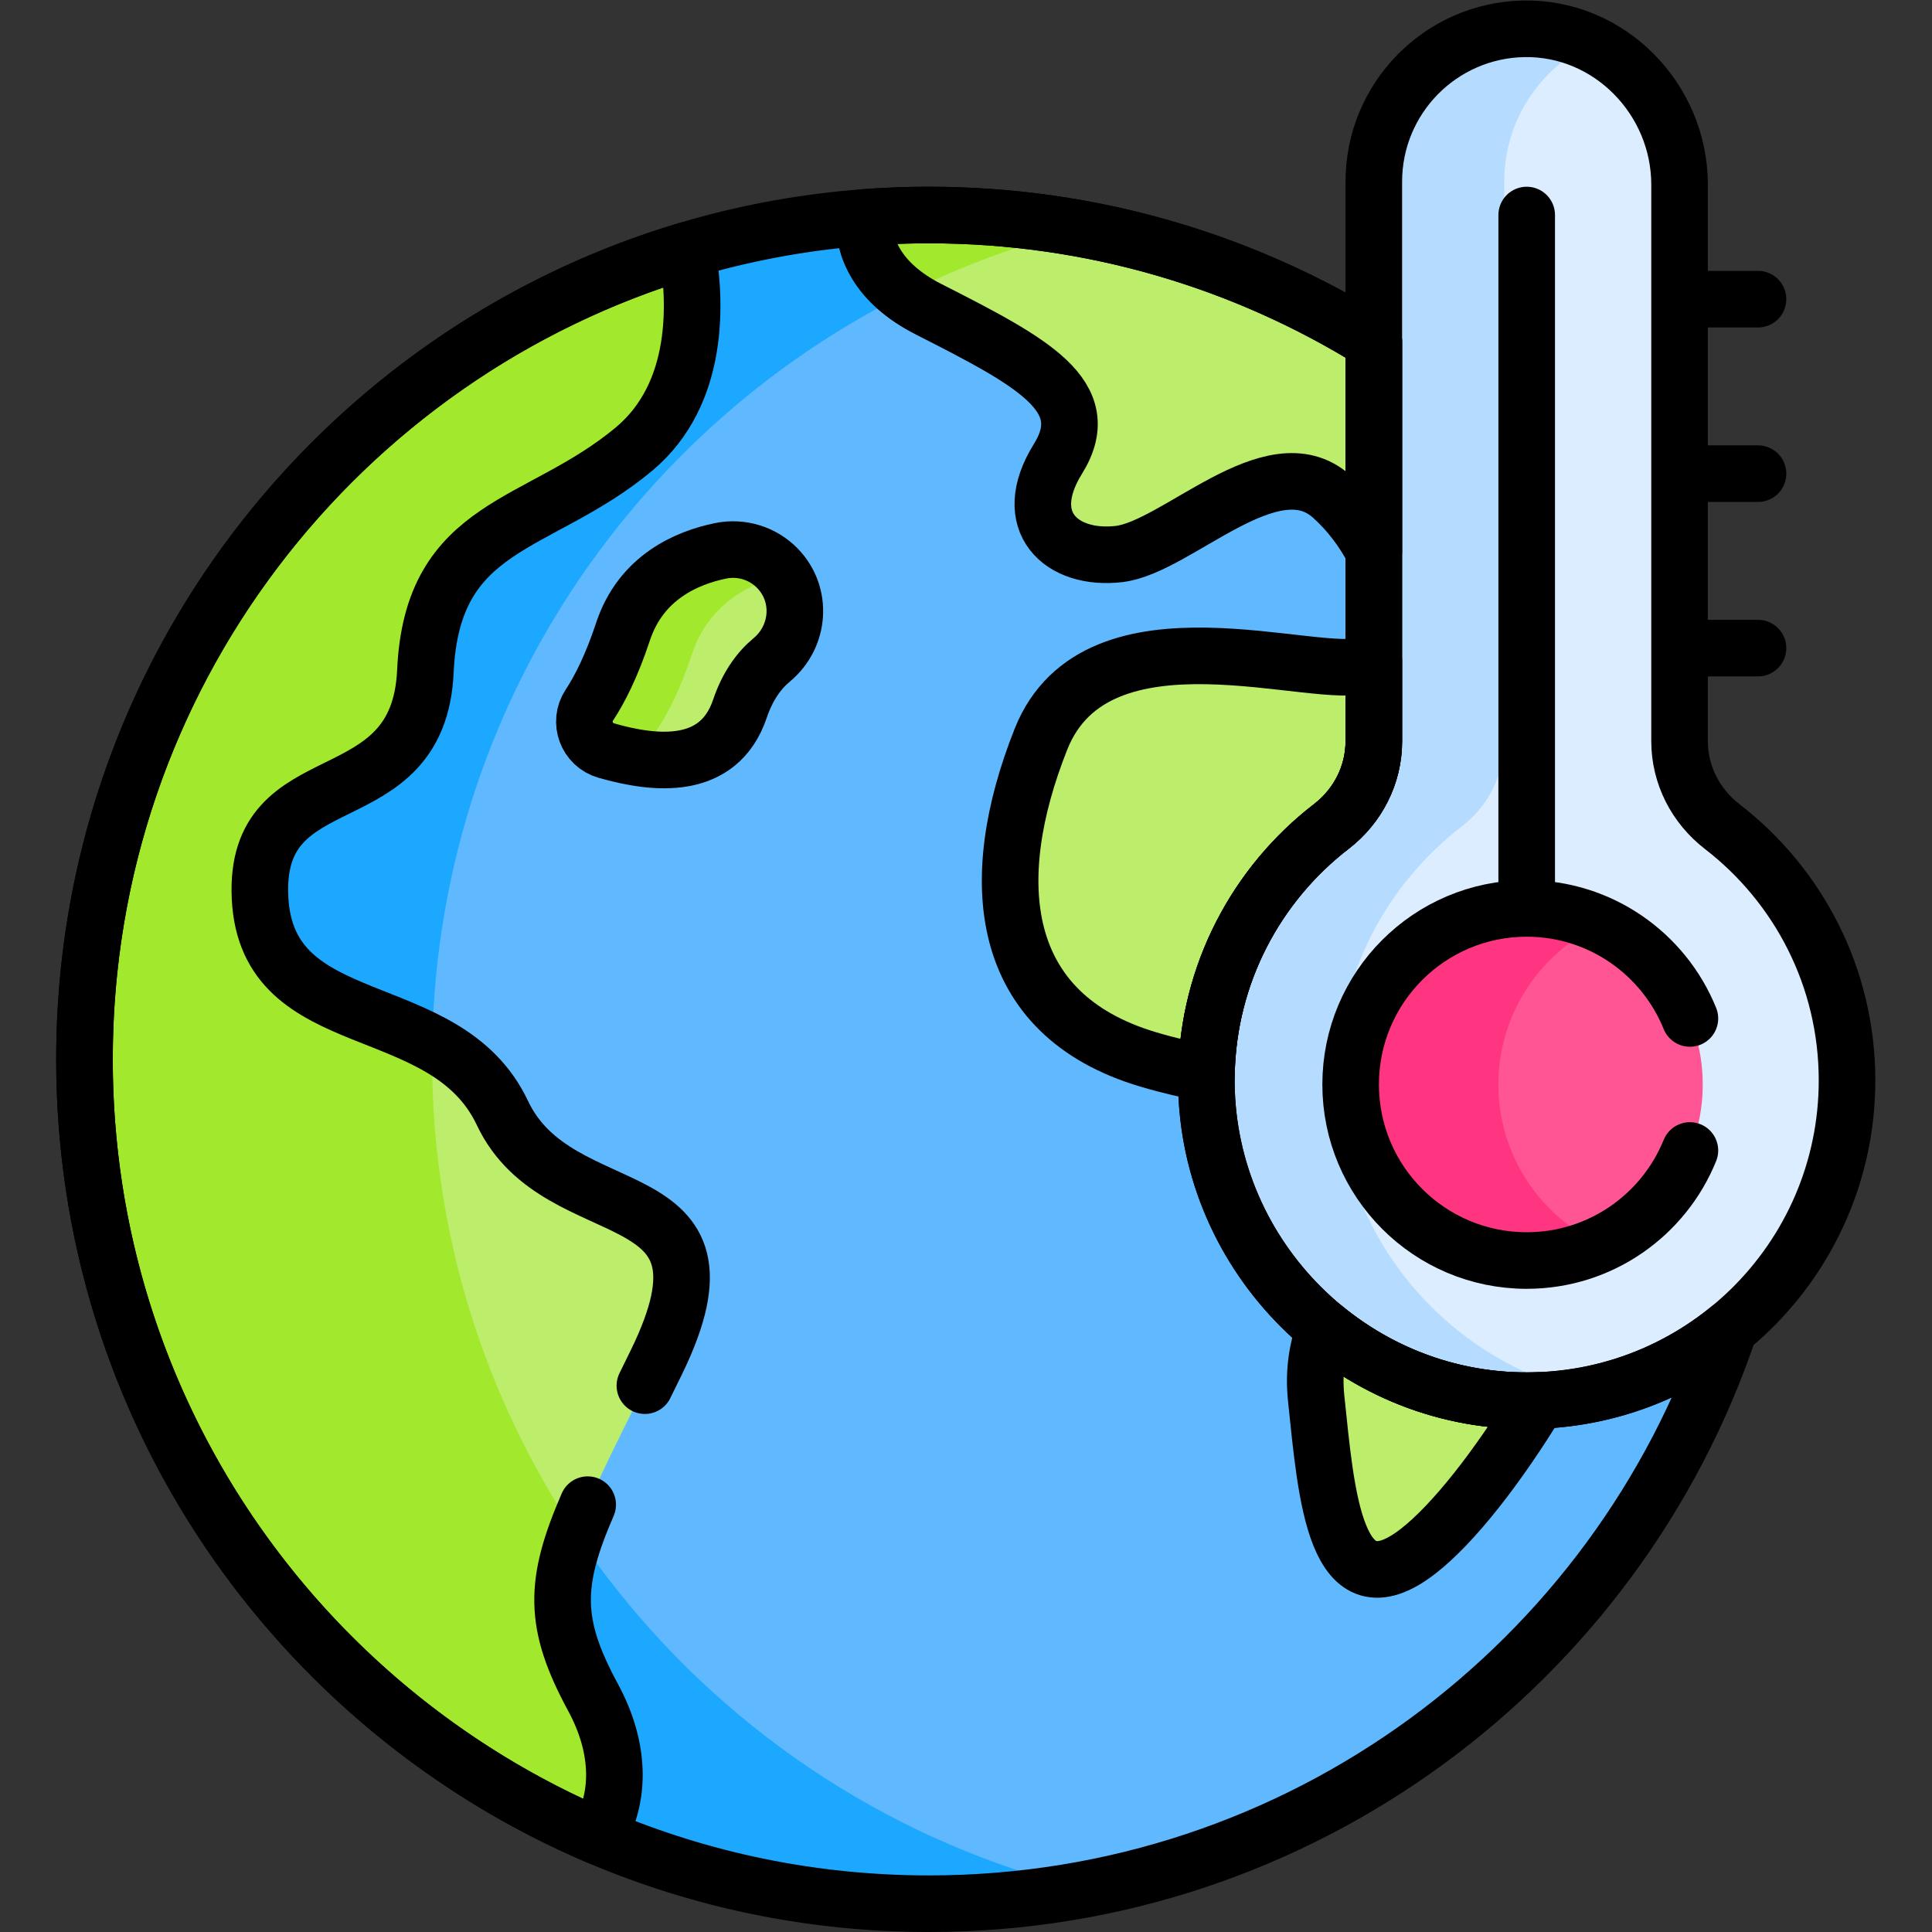
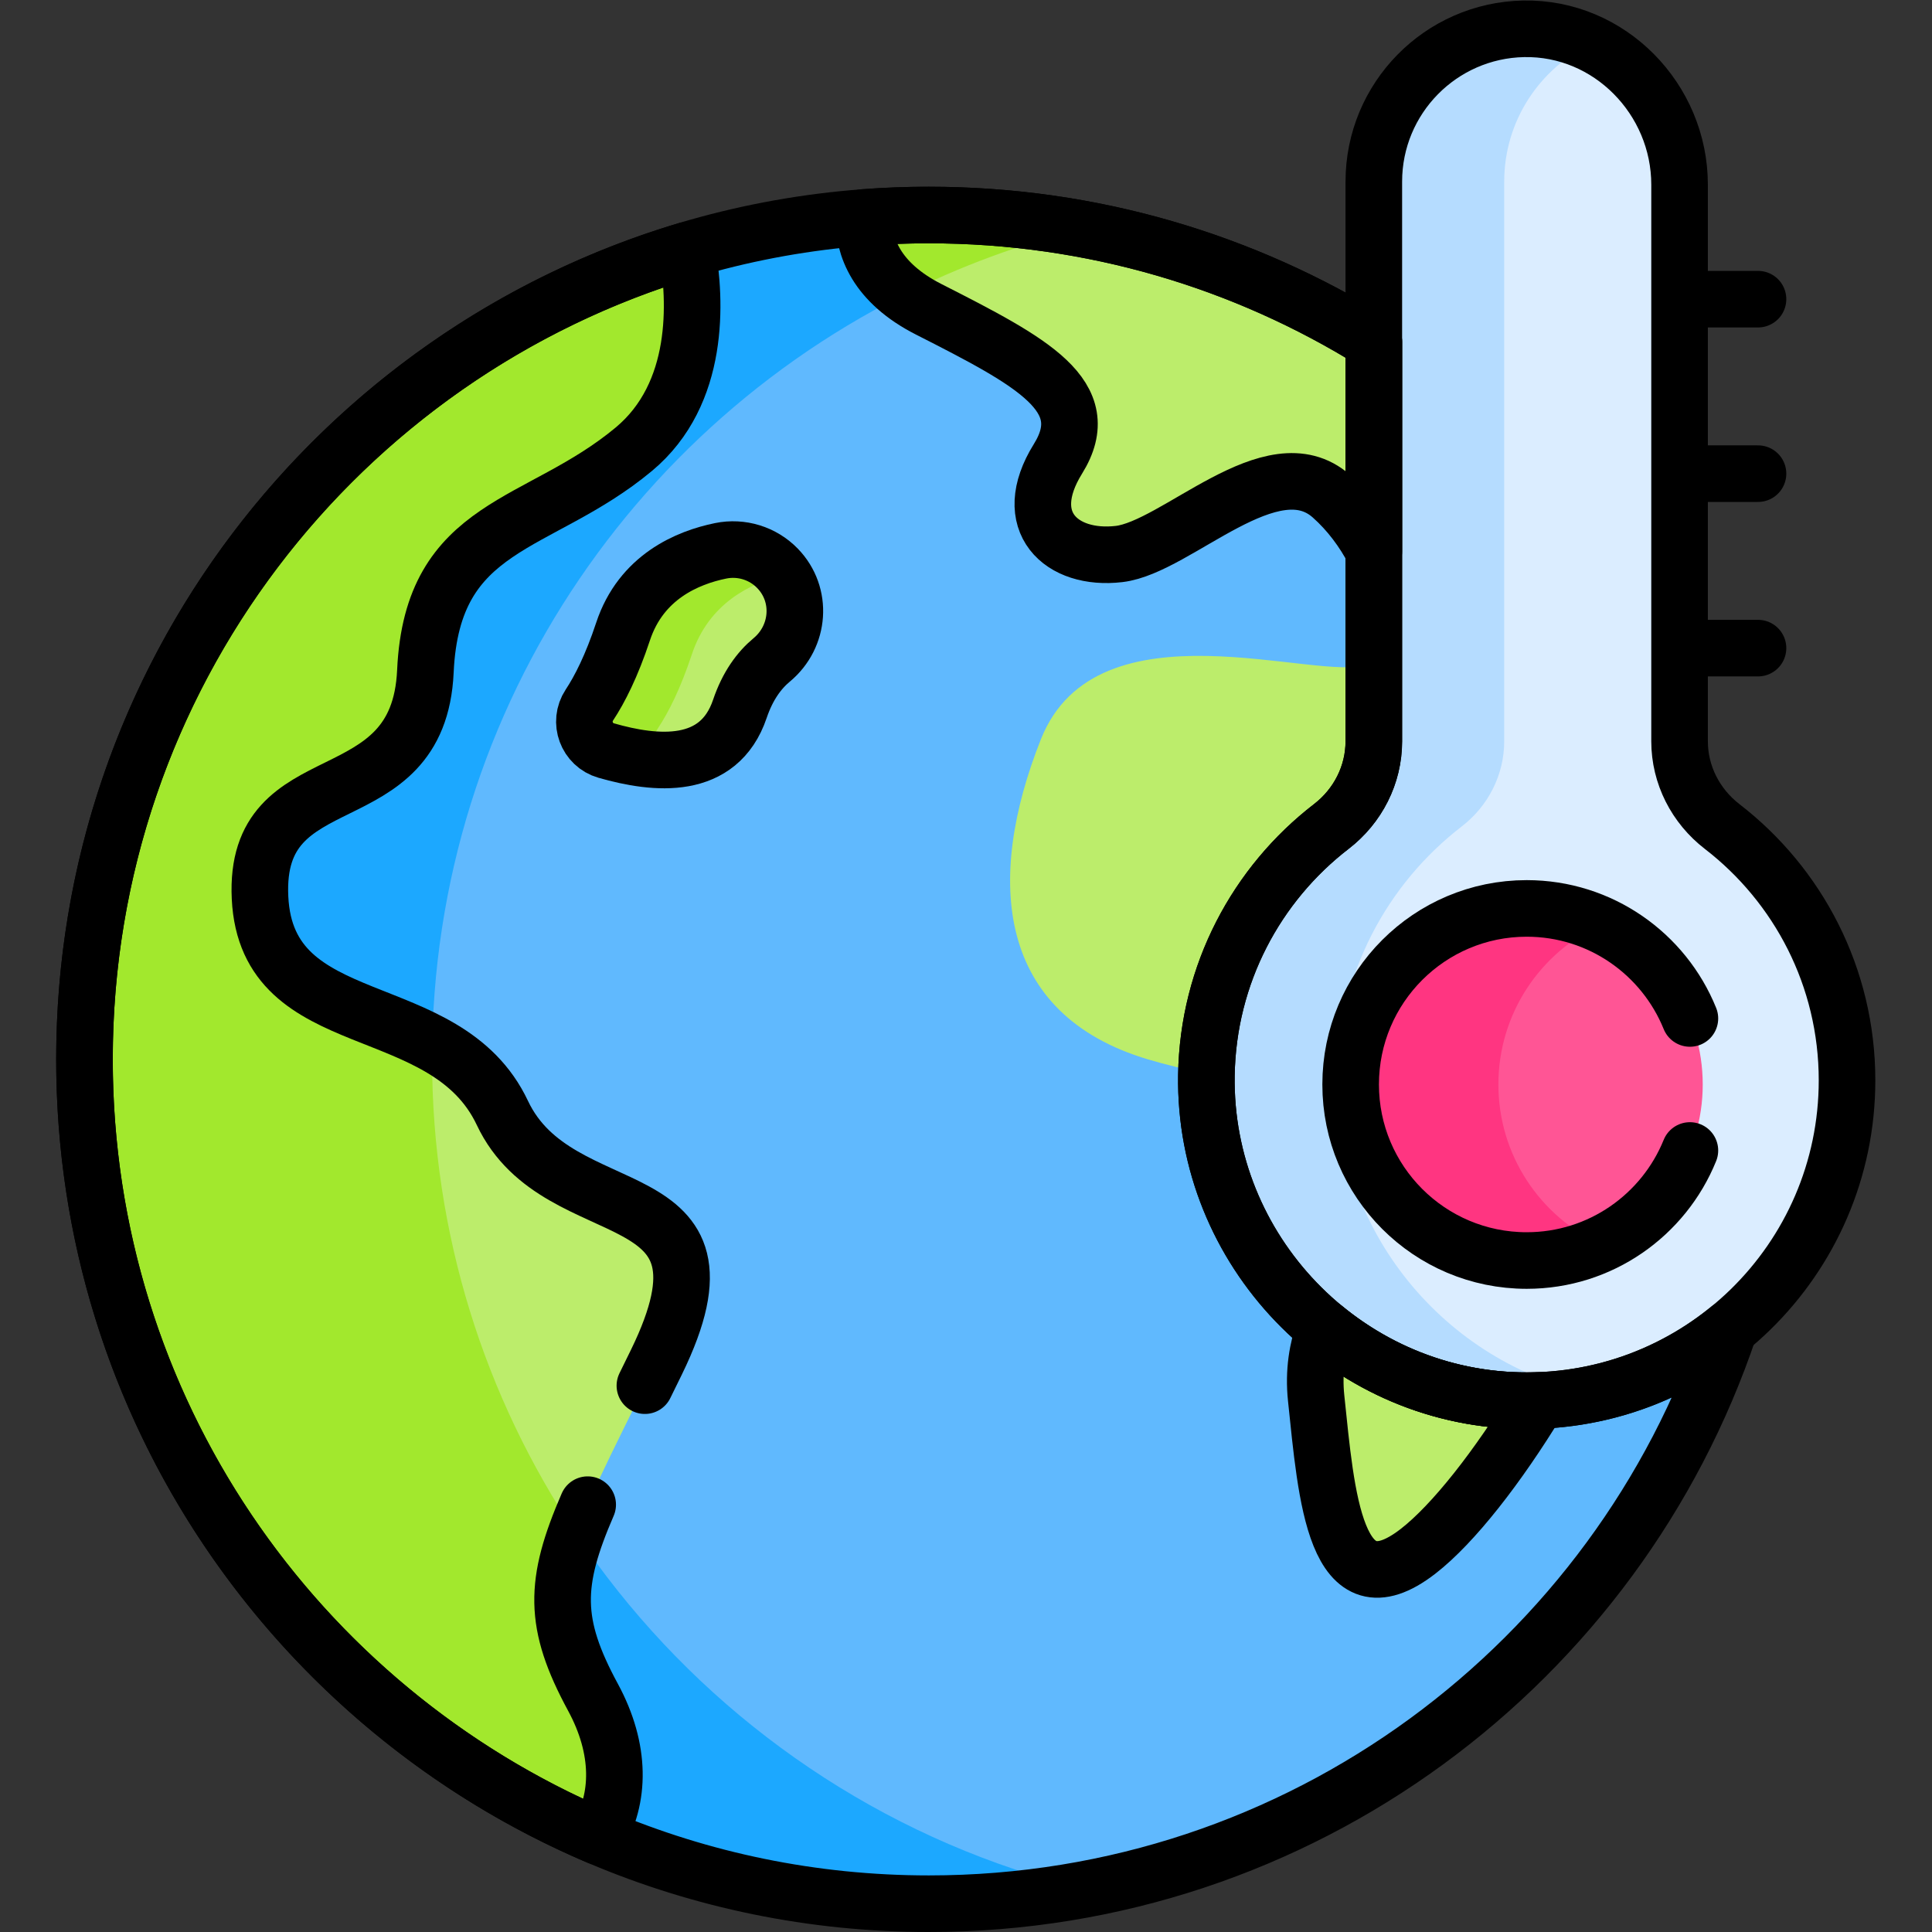
<svg xmlns="http://www.w3.org/2000/svg" id="svg969" xml:space="preserve" width="682.667" height="682.667" viewBox="0 0 682.667 682.667">
  <rect x="0" y="0" width="682.667" height="682.667" fill="#333333" stroke="none" />
  <defs id="defs973">
    <clipPath clipPathUnits="userSpaceOnUse" id="clipPath983">
      <path d="M 0,512 H 512 V 0 H 0 Z" id="path981" />
    </clipPath>
  </defs>
  <g id="g975" transform="matrix(1.333,0,0,-1.333,0,682.667)">
    <g id="g977">
      <g id="g979" clip-path="url(#clipPath983)">
        <g id="g985" transform="translate(462.869,287.645)">
          <path d="m 0,0 -10.824,3.611 -9.457,29.675 1.506,15.011 C -25.426,60.849 -33.233,72.69 -42.06,83.683 l -20.552,1.462 -148.558,69.024 -22.772,-10.252 -70.049,-46.634 -50.887,-104.977 v -81.961 l 31.523,-86.914 51.196,-61.695 72.796,-33.625 23.876,-4.462 c 103.94,19.33 182.639,110.478 182.639,220.02 v 0.001 C 7.152,-36.873 4.666,-17.998 0,0" style="fill:#60b9fe;fill-opacity:1;fill-rule:nonzero;stroke:none" id="path987" />
        </g>
        <g id="g989" transform="translate(114.533,231.454)">
          <path d="m 0,0 c 0,94.298 57.607,175.131 139.545,209.254 l -10.988,5.106 -14.162,8.658 C 98.265,221.787 82.619,218.83 67.626,214.359 L 53.083,191.702 -68.688,59.802 27.083,-186.877 43.885,-206.073 c 26.956,-11.506 56.627,-17.881 87.789,-17.881 14.067,0 27.827,1.311 41.175,3.794 C 73.651,-196.03 0,-106.624 0,0" style="fill:#1ca8ff;fill-opacity:1;fill-rule:nonzero;stroke:none" id="path991" />
        </g>
        <g id="g993" transform="translate(133.173,217.101)">
          <path d="M 0,0 C -5.405,11.454 -15.014,17.229 -25.183,21.67 V -19.11 L 6.34,-106.024 17.208,-119.12 c 2.97,12.412 11.129,27.491 23.622,53.085 C 65.448,-15.598 15.011,-31.81 0,0" style="fill:#bced6b;fill-opacity:1;fill-rule:nonzero;stroke:none" id="path995" />
        </g>
        <g id="g997" transform="translate(152.694,105.581)">
          <path d="m 0,0 c -24.1,36.004 -38.162,79.294 -38.162,125.873 0,1.386 0.028,2.764 0.053,4.144 -19.466,10.463 -44.364,11.785 -45.66,38.558 -1.801,37.228 42.032,20.415 43.833,60.045 1.801,39.629 30.022,37.827 55.241,58.843 17.707,14.756 16.468,39.399 14.159,52.77 -92.396,-27.549 -159.767,-113.149 -159.767,-214.499 v -10e-4 c 0,-92.447 56.054,-171.796 136.026,-205.933 6,9.935 6.235,23.043 -1.226,36.819 C -4.733,-26.341 -5.776,-16.016 0,0" style="fill:#a2e82d;fill-opacity:1;fill-rule:nonzero;stroke:none" id="path999" />
        </g>
        <g id="g1001" transform="translate(439.045,275.618)">
          <path d="m 0,0 v 58.934 c -11.411,-2.963 -22.422,-4.512 -29.068,-2.153 -15.278,5.421 -18.411,24.594 10.832,38.928 -32.984,41.079 -80.161,70.261 -134.09,80.126 h -13.607 l -35.225,-15.857 c 2.23,-1.926 4.967,-3.771 8.319,-5.475 27.471,-13.961 44.583,-22.967 34.226,-39.629 -10.359,-16.663 0.9,-27.02 16.212,-25.219 15.31,1.802 40.529,29.272 56.291,15.311 15.761,-13.96 22.066,-39.629 9.457,-44.582 -12.61,-4.954 -71.603,17.563 -86.464,-19.815 -14.861,-37.377 -11.708,-72.923 28.371,-84.872 40.079,-11.949 55.391,2.011 58.993,-26.36 3.604,-28.371 -17.112,-37.828 -14.41,-63.497 2.702,-25.669 4.953,-57.642 27.019,-40.529 22.067,17.112 58.093,78.357 59.895,111.382 C -2.041,-41.165 -4.602,-16.868 8.778,0 Z" style="fill:#bced6b;fill-opacity:1;fill-rule:nonzero;stroke:none" id="path1003" />
        </g>
        <g id="g1005" transform="translate(239.716,434.124)">
          <path d="M 0,0 C 14.814,7.427 30.555,13.275 47.003,17.329 33.862,19.733 20.326,21.006 6.49,21.006 0.676,21.006 -5.086,20.784 -10.789,20.348 -10.848,14.039 -8.583,6.452 0,0" style="fill:#a2e82d;fill-opacity:1;fill-rule:nonzero;stroke:none" id="path1007" />
        </g>
        <g id="g1009" transform="translate(207.592,359.665)">
          <path d="M 0,0 -4.581,1.045 -19.142,-5.41 c 0,0 -16.212,-28.07 -16.362,-28.521 -0.15,-0.45 -1.351,-11.858 -1.351,-11.858 l 3.52,-3.16 c 9.334,-0.441 18.115,2.437 21.863,13.515 2.059,6.084 5.099,10.203 8.437,12.975 C 3.809,-16.774 5.059,-6.956 0,0" style="fill:#bced6b;fill-opacity:1;fill-rule:nonzero;stroke:none" id="path1011" />
        </g>
        <g id="g1013" transform="translate(174.459,319.162)">
          <path d="m 0,0 c 2.734,4.139 5.896,10.325 8.928,19.487 4.493,13.583 15.597,18.926 24.204,21.016 -0.45,0.621 -0.933,1.226 -1.485,1.795 -3.905,4.029 -9.591,5.78 -15.088,4.656 C 7.777,45.159 -4.517,40.04 -9.306,25.566 -12.337,16.404 -15.499,10.219 -18.233,6.08 -21.204,1.582 -18.951,-4.501 -13.77,-5.989 -9.464,-7.225 -4.768,-8.23 -0.203,-8.446 -1.674,-5.943 -1.777,-2.691 0,0" style="fill:#a2e82d;fill-opacity:1;fill-rule:nonzero;stroke:none" id="path1015" />
        </g>
        <g id="g1017" transform="translate(456.505,293.028)">
          <path d="m 0,0 c -7.04,5.43 -11.294,13.708 -11.294,22.598 v 147.55 c 0,16.308 -9.579,30.711 -23.386,37.384 h -9.637 L -63.22,182.115 V 17.645 l -40.083,-50.697 -2.825,-28.99 v -32.176 l 36.283,-47.667 24,-7.625 11.408,-0.894 c 38.56,8.021 67.533,42.192 67.533,83.131 C 33.096,-39.886 20.129,-15.527 0,0" style="fill:#dbedff;fill-opacity:1;fill-rule:nonzero;stroke:none" id="path1019" />
        </g>
        <g id="g1021" transform="translate(354.35,227.125)">
          <path d="m 0,0 c 0.425,26.844 13.307,50.663 33.118,65.929 7.029,5.417 11.261,13.696 11.261,22.571 v 148.353 c 0,16.139 9.44,30.066 23.097,36.583 -5.431,2.625 -11.515,4.054 -17.928,3.932 C 27.532,276.947 9.814,258.969 9.814,236.853 V 88.5 C 9.814,79.625 5.584,71.346 -1.446,65.929 -21.258,50.663 -34.14,26.844 -34.564,0 -35.298,-46.363 1.934,-85.167 48.29,-86.259 54.963,-86.416 61.467,-85.801 67.719,-84.5 28.667,-76.385 -0.652,-41.187 0,0" style="fill:#b5dcff;fill-opacity:1;fill-rule:nonzero;stroke:none" id="path1023" />
        </g>
        <g id="g1025" transform="translate(424.271,267.018)">
          <path d="m 0,0 v 0 h -9.235 l -21.25,-26.375 v -32 l 15.25,-21 L 0,-84.716 c 15.988,7.404 27.084,23.581 27.084,42.358 C 27.084,-23.581 15.988,-7.404 0,0" style="fill:#ff5595;fill-opacity:1;fill-rule:nonzero;stroke:none" id="path1027" />
        </g>
        <g id="g1029" transform="translate(397.188,224.66)">
          <path d="M 0,0 C 0,18.777 11.096,34.954 27.083,42.358 21.127,45.117 14.496,46.667 7.5,46.667 -18.273,46.667 -39.167,25.773 -39.167,0 c 0,-25.773 20.894,-46.667 46.667,-46.667 6.996,0 13.627,1.55 19.583,4.309 C 11.096,-34.954 0,-18.777 0,0" style="fill:#ff3581;fill-opacity:1;fill-rule:nonzero;stroke:none" id="path1031" />
        </g>
        <g id="g1033" transform="translate(402.644,140.866)">
          <path d="m 0,0 c -46.356,1.091 -83.588,39.896 -82.854,86.259 0.424,26.844 13.306,50.662 33.118,65.928 7.03,5.417 11.26,13.696 11.26,22.571 v 105.916 c -34.251,21.284 -74.665,33.59 -117.958,33.59 -123.609,0 -223.815,-100.205 -223.815,-223.815 0,-123.61 100.206,-223.815 223.815,-223.815 98.677,0 182.434,63.86 212.209,152.505 C 40.65,6.764 21.18,-0.499 0,0 Z" style="fill:none;stroke:#000000;stroke-width:15;stroke-linecap:round;stroke-linejoin:round;stroke-miterlimit:10;stroke-dasharray:none;stroke-opacity:1" id="path1035" />
        </g>
        <g id="g1037" transform="translate(280.436,390.492)">
          <path d="m 0,0 c -10.358,-16.663 0.9,-27.02 16.212,-25.219 15.31,1.802 40.529,29.272 56.291,15.312 4.65,-4.119 8.469,-9.259 11.229,-14.584 v 55.522 c -34.25,21.292 -74.66,33.607 -117.958,33.607 -5.814,0 -11.576,-0.222 -17.278,-0.658 -0.073,-7.674 3.284,-17.239 17.278,-24.351 C -6.755,25.669 10.357,16.662 0,0 Z" style="fill:none;stroke:#000000;stroke-width:15;stroke-linecap:round;stroke-linejoin:round;stroke-miterlimit:10;stroke-dasharray:none;stroke-opacity:1" id="path1039" />
        </g>
        <g id="g1041" transform="translate(402.644,140.866)">
          <path d="m 0,0 c -19.52,0.459 -37.405,7.624 -51.535,19.205 -1.888,-5.442 -2.984,-11.384 -2.223,-18.613 2.702,-25.669 4.953,-57.642 27.02,-40.53 9.342,7.245 21.185,22.4 31.875,39.975 C 3.437,-0.024 1.725,-0.041 0,0 Z" style="fill:none;stroke:#000000;stroke-width:15;stroke-linecap:round;stroke-linejoin:round;stroke-miterlimit:10;stroke-dasharray:none;stroke-opacity:1" id="path1043" />
        </g>
        <g id="g1045" transform="translate(352.908,293.054)">
-           <path d="m 0,0 c 7.03,5.417 11.261,13.696 11.261,22.571 v 21.307 c -0.546,-0.357 -1.128,-0.677 -1.773,-0.93 -12.609,-4.953 -71.602,17.563 -86.464,-19.814 -14.86,-37.378 -11.708,-72.924 28.372,-84.873 5.646,-1.683 10.801,-2.852 15.5,-3.698 C -32.529,-38.794 -19.689,-15.173 0,0 Z" style="fill:none;stroke:#000000;stroke-width:15;stroke-linecap:round;stroke-linejoin:round;stroke-miterlimit:10;stroke-dasharray:none;stroke-opacity:1" id="path1047" />
-         </g>
+           </g>
        <g id="g1049" transform="translate(206.111,361.46)">
          <path d="m 0,0 v 0 c -3.905,4.028 -9.591,5.78 -15.088,4.656 -8.782,-1.795 -21.076,-6.914 -25.865,-21.388 -3.031,-9.162 -6.193,-15.348 -8.928,-19.487 -2.971,-4.497 -0.717,-10.581 4.464,-12.068 13.111,-3.764 29.849,-5.438 35.43,11.058 2.059,6.084 5.099,10.203 8.437,12.975 C 5.903,-18.062 6.745,-6.958 0,0 Z" style="fill:none;stroke:#000000;stroke-width:15;stroke-linecap:round;stroke-linejoin:round;stroke-miterlimit:10;stroke-dasharray:none;stroke-opacity:1" id="path1051" />
        </g>
        <g id="g1053" transform="translate(456.509,293.028)">
          <path d="m 0,0 c -7.039,5.43 -11.294,13.708 -11.294,22.598 v 147.55 c 0,22.723 -18.596,41.751 -41.313,41.316 -22.016,-0.421 -39.734,-18.399 -39.734,-40.515 V 22.596 c 0,-8.875 -4.23,-17.154 -11.261,-22.571 -19.811,-15.266 -32.693,-39.084 -33.118,-65.928 -0.733,-46.363 36.498,-85.168 82.855,-86.259 47.832,-1.127 86.961,37.311 86.961,84.889 C 33.096,-39.886 20.129,-15.527 0,0 Z" style="fill:none;stroke:#000000;stroke-width:15;stroke-linecap:round;stroke-linejoin:round;stroke-miterlimit:10;stroke-dasharray:none;stroke-opacity:1" id="path1055" />
        </g>
        <g id="g1057" transform="translate(446.756,432.826)">
          <path d="M 0,0 H 19.25" style="fill:none;stroke:#000000;stroke-width:15;stroke-linecap:round;stroke-linejoin:round;stroke-miterlimit:10;stroke-dasharray:none;stroke-opacity:1" id="path1059" />
        </g>
        <g id="g1061" transform="translate(446.756,386.576)">
          <path d="M 0,0 H 19.25" style="fill:none;stroke:#000000;stroke-width:15;stroke-linecap:round;stroke-linejoin:round;stroke-miterlimit:10;stroke-dasharray:none;stroke-opacity:1" id="path1063" />
        </g>
        <g id="g1065" transform="translate(446.756,340.326)">
          <path d="M 0,0 H 19.25" style="fill:none;stroke:#000000;stroke-width:15;stroke-linecap:round;stroke-linejoin:round;stroke-miterlimit:10;stroke-dasharray:none;stroke-opacity:1" id="path1067" />
        </g>
        <g id="g1069" transform="translate(404.692,275.618)">
-           <path d="M 0,0 V 179.512" style="fill:none;stroke:#000000;stroke-width:15;stroke-linecap:round;stroke-linejoin:round;stroke-miterlimit:10;stroke-dasharray:none;stroke-opacity:1" id="path1071" />
-         </g>
+           </g>
        <g id="g1073" transform="translate(170.945,144.822)">
          <path d="m 0,0 c 0.991,2.012 2.01,4.087 3.062,6.244 24.618,50.437 -25.819,34.225 -40.83,66.034 -15.011,31.81 -62.446,19.829 -64.248,57.056 -1.801,37.228 42.032,20.415 43.833,60.044 1.801,39.63 30.022,37.829 55.241,58.844 17.707,14.756 16.468,39.399 14.159,52.77 C -81.179,273.442 -148.55,187.843 -148.55,86.493 v 0 c 0,-92.448 56.054,-171.798 136.026,-205.933 6,9.934 6.235,23.043 -1.226,36.818 -10.625,19.615 -10.4,30.334 -1.414,51.078" style="fill:none;stroke:#000000;stroke-width:15;stroke-linecap:round;stroke-linejoin:round;stroke-miterlimit:10;stroke-dasharray:none;stroke-opacity:1" id="path1075" />
        </g>
        <g id="g1077" transform="translate(447.954,242.16)">
          <path d="m 0,0 c -6.925,17.1 -23.679,29.167 -43.262,29.167 -25.773,0 -46.667,-20.894 -46.667,-46.667 0,-25.773 20.894,-46.667 46.667,-46.667 19.583,0 36.338,12.067 43.262,29.167" style="fill:none;stroke:#000000;stroke-width:15;stroke-linecap:round;stroke-linejoin:round;stroke-miterlimit:10;stroke-dasharray:none;stroke-opacity:1" id="path1079" />
        </g>
      </g>
    </g>
  </g>
</svg>